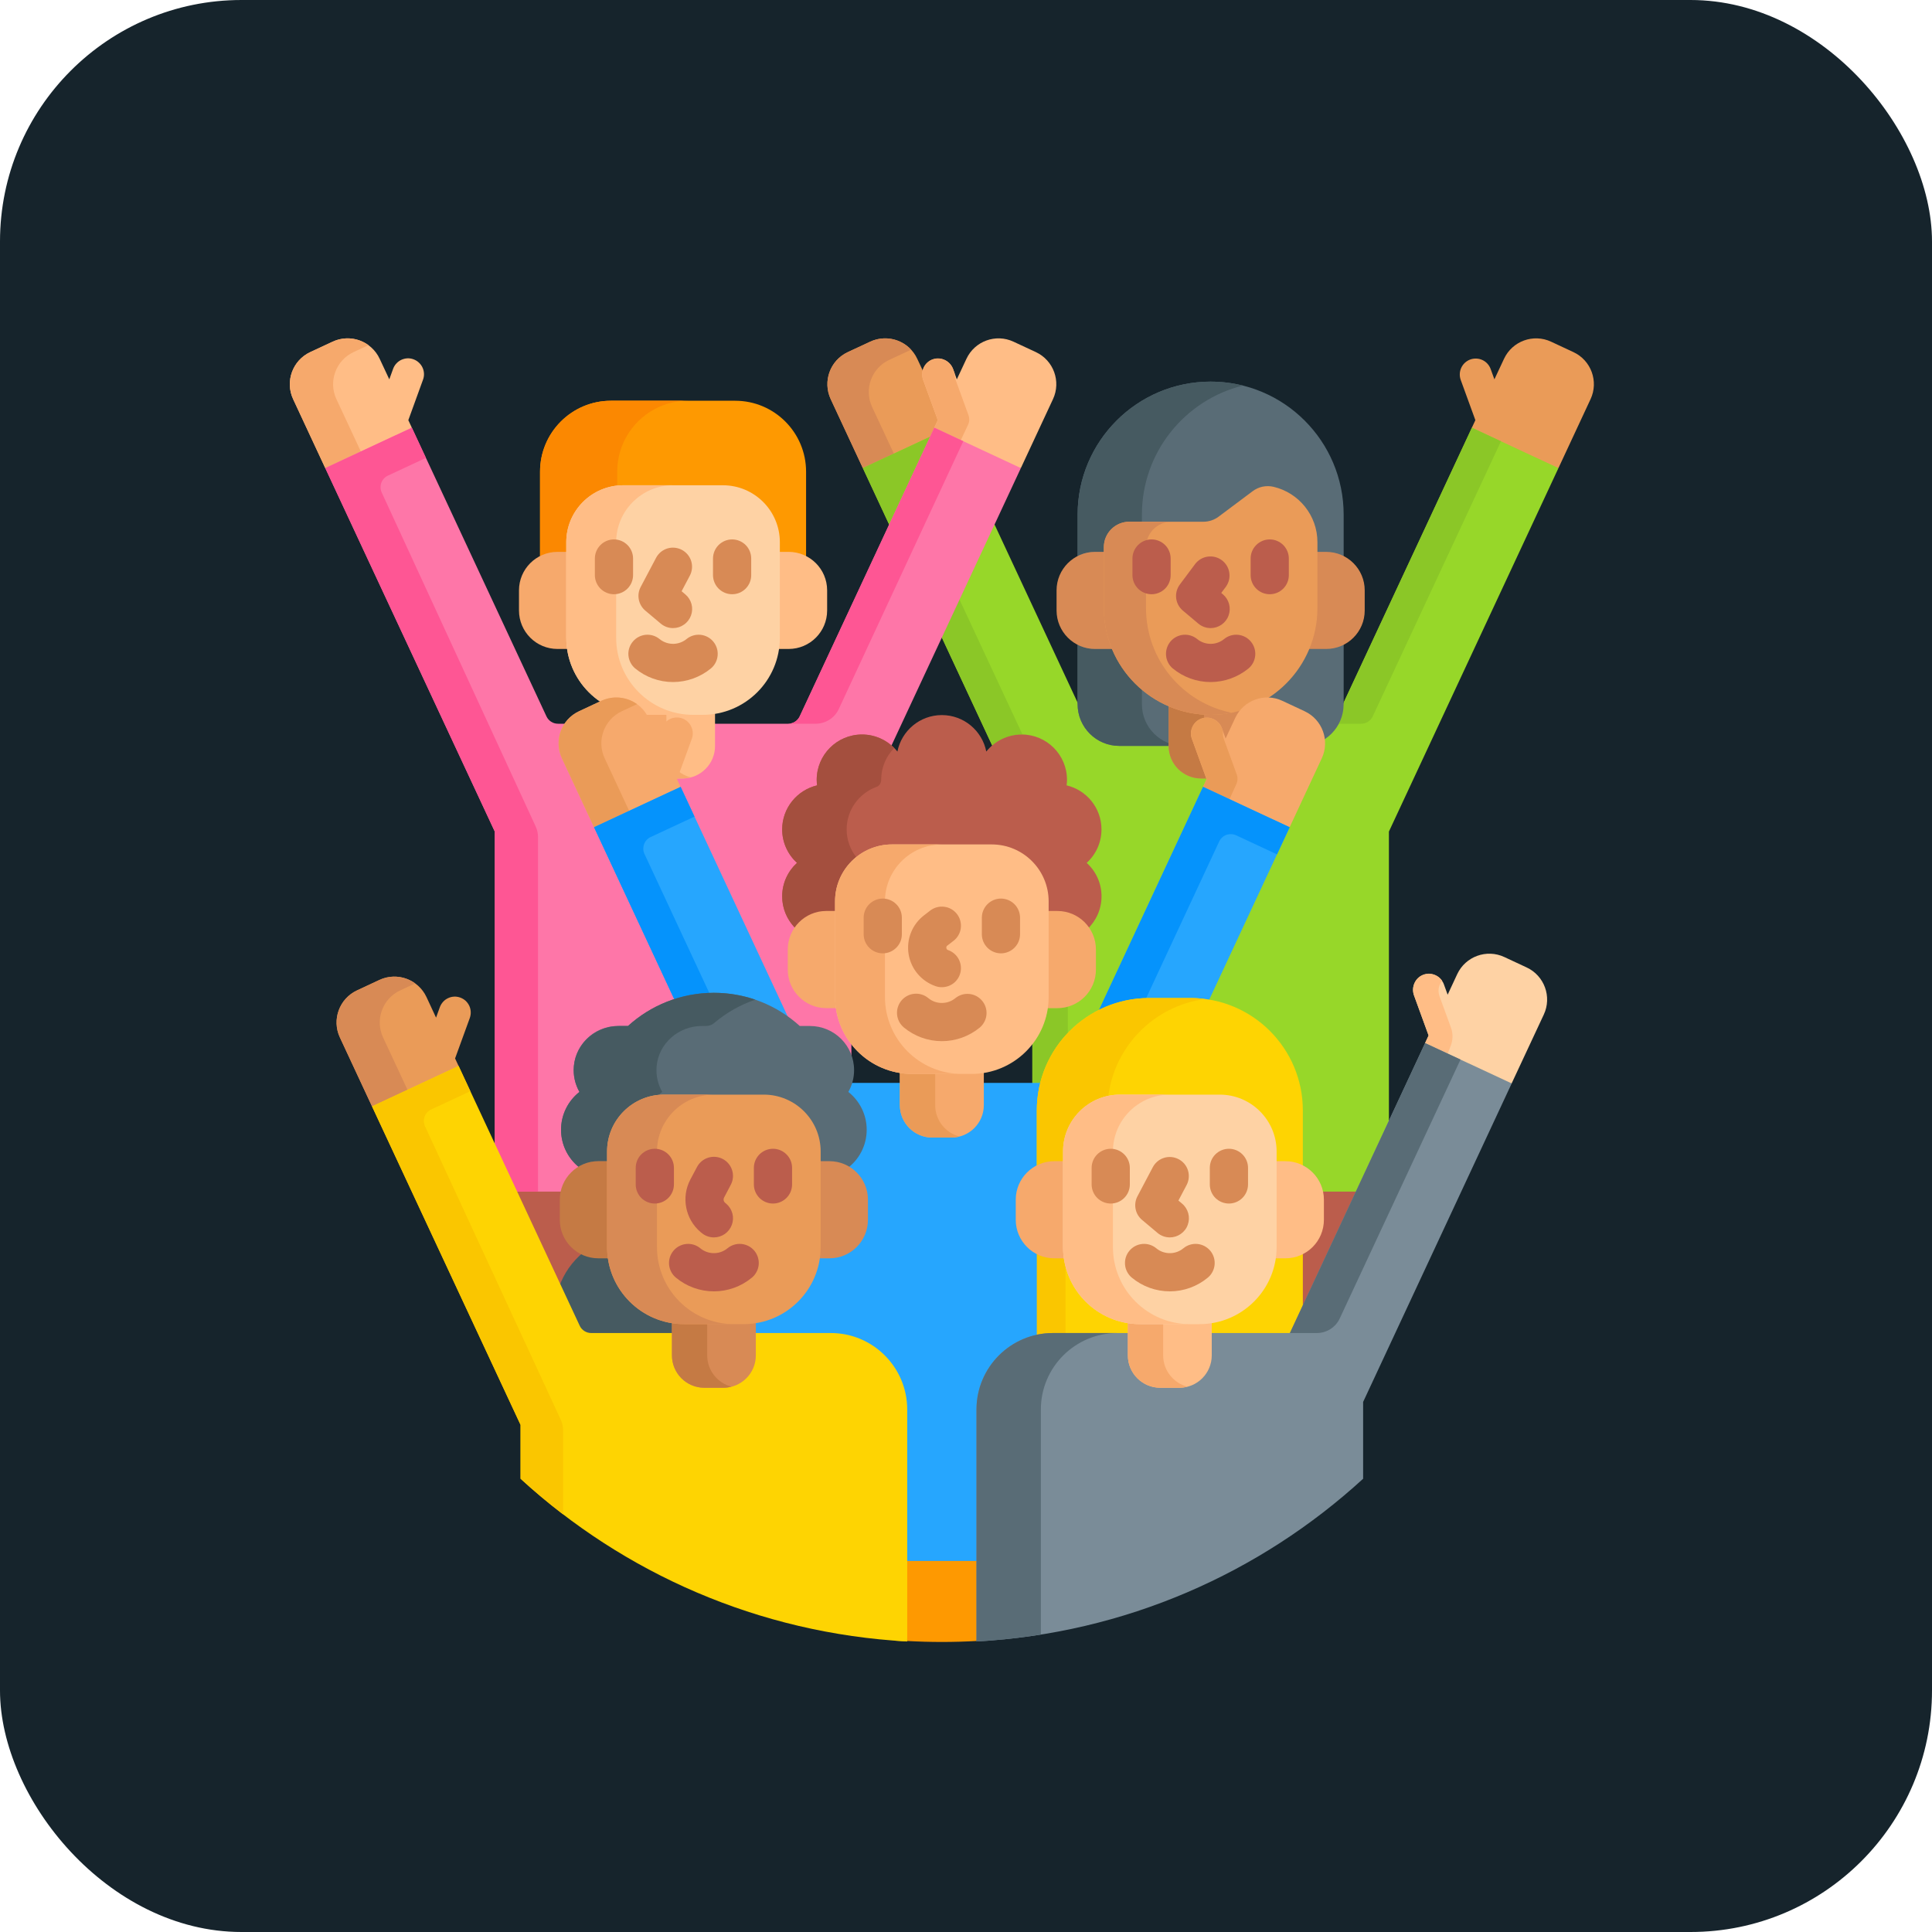
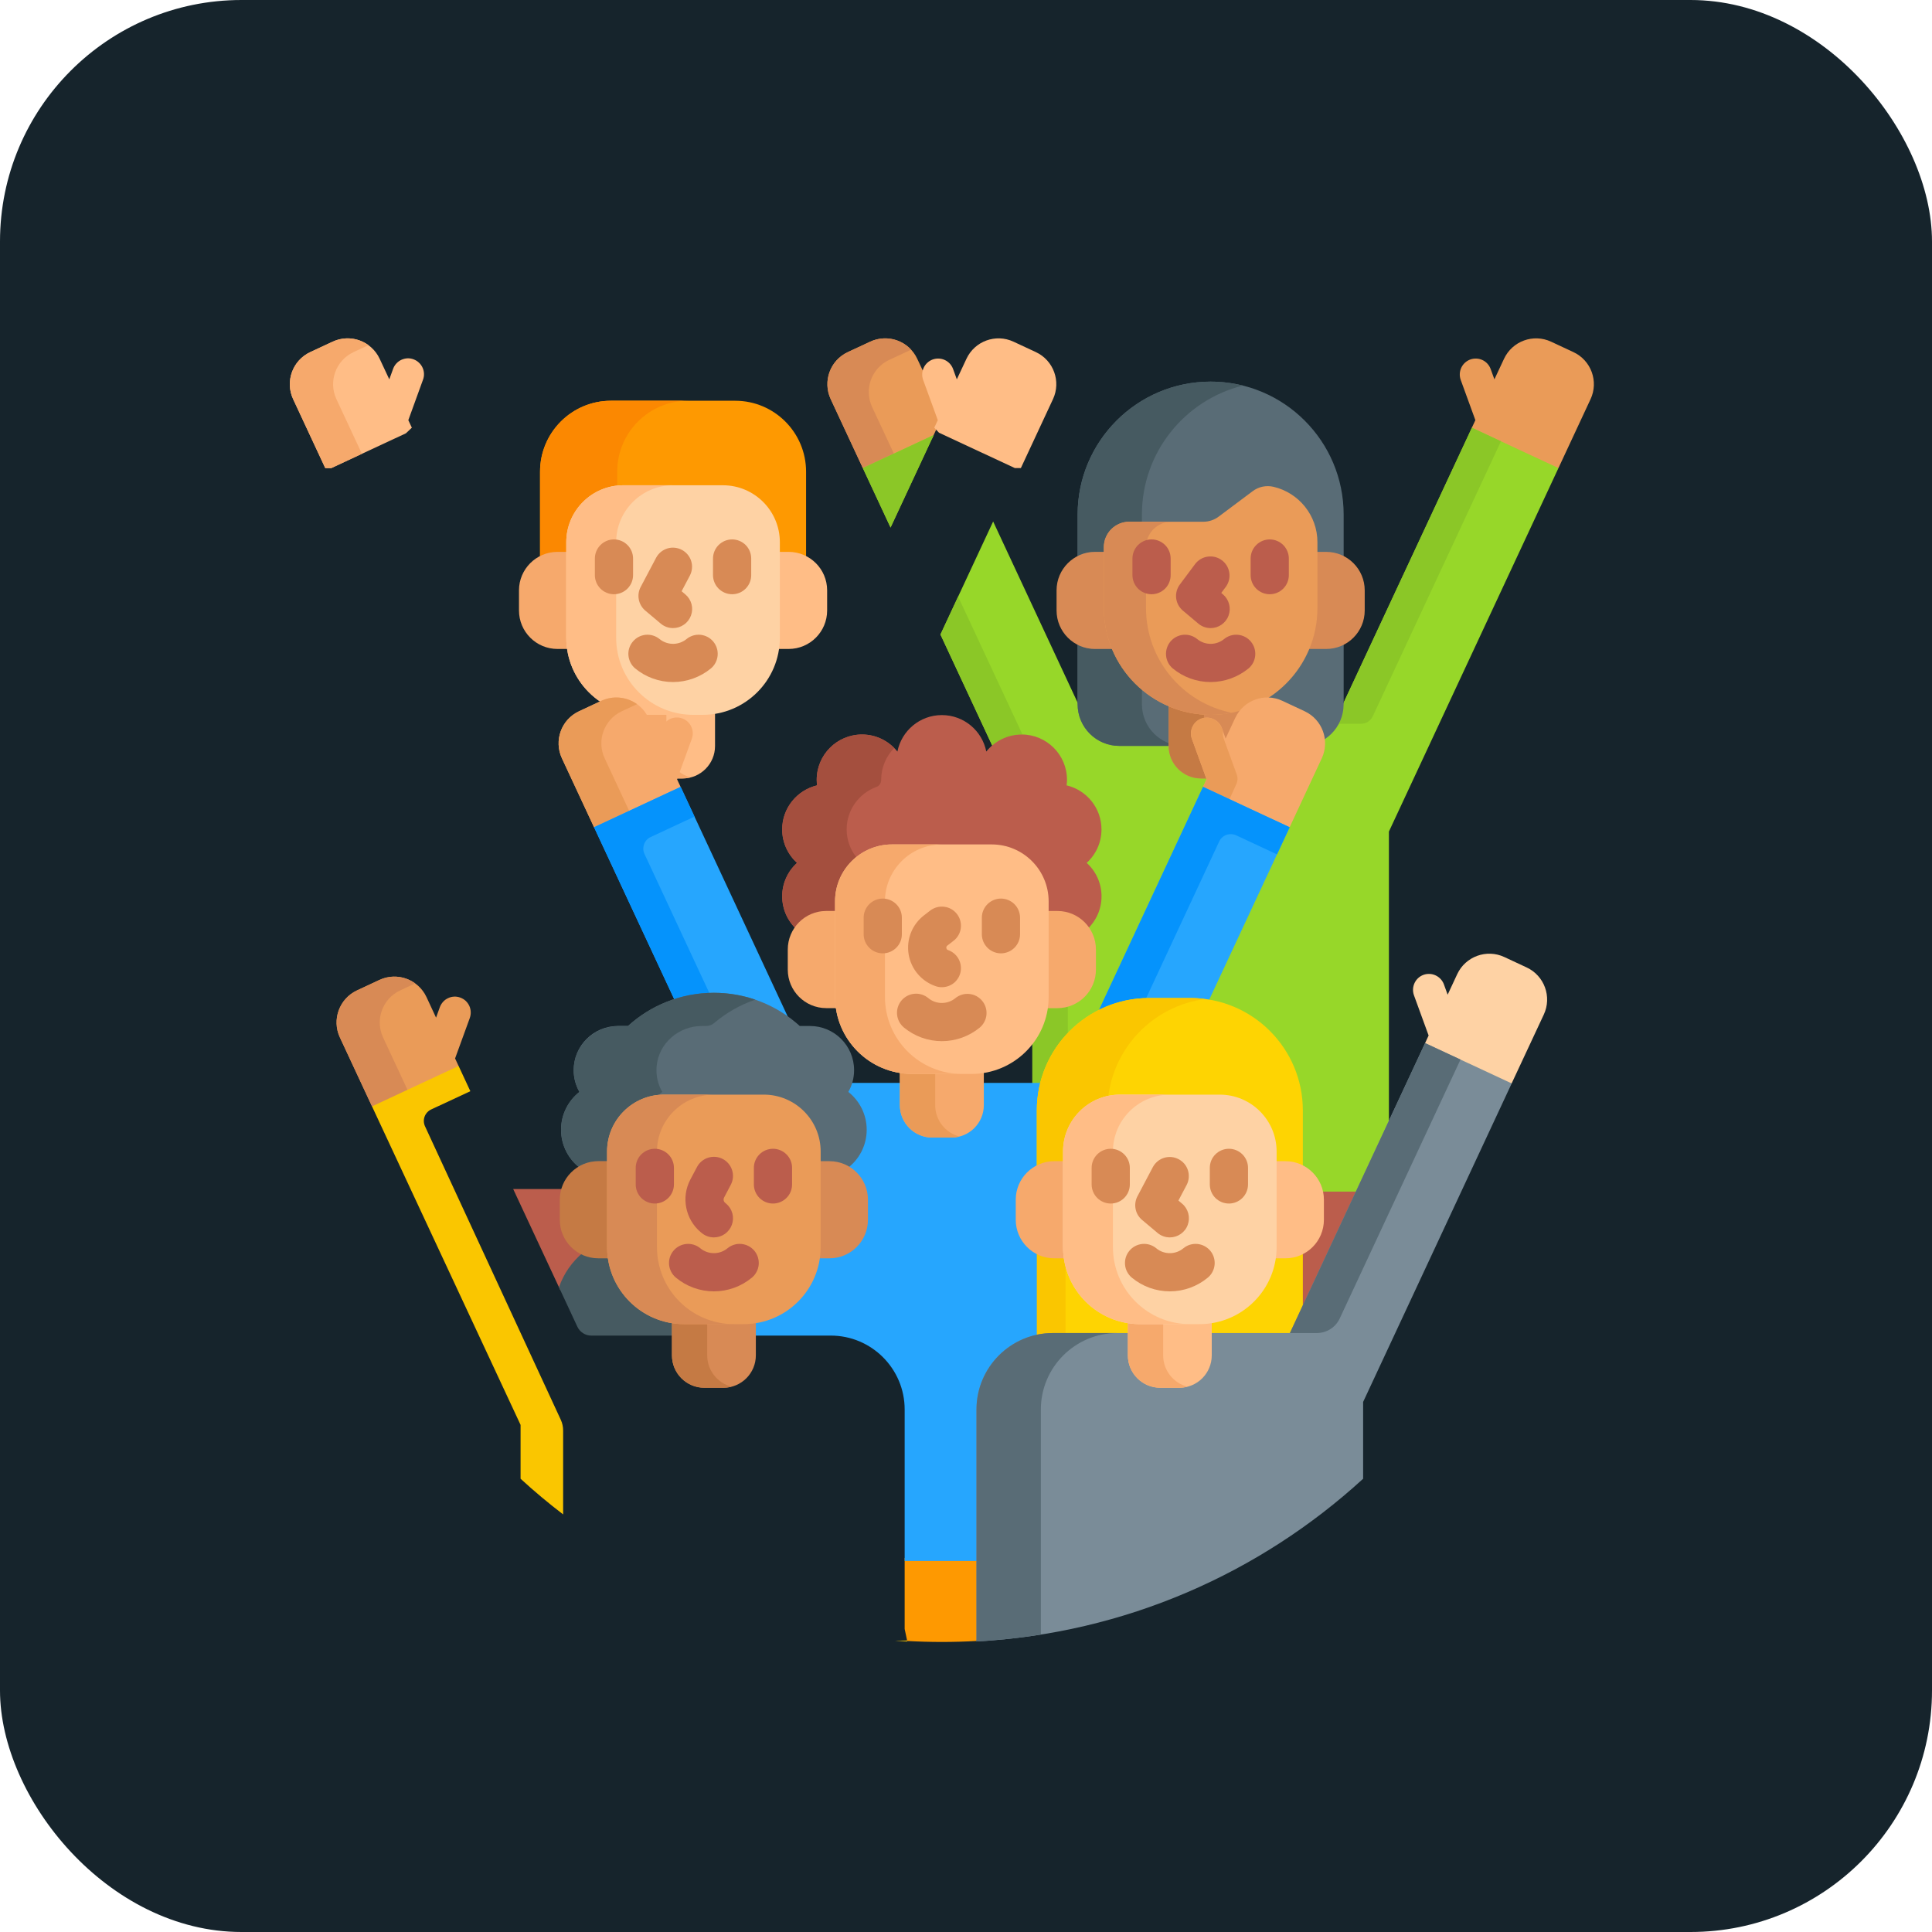
<svg xmlns="http://www.w3.org/2000/svg" width="40" height="40" viewBox="0 0 40 40" fill="none">
  <rect width="40" height="40" rx="5" fill="#16242C" />
  <g clip-path="url(#clip0_1825_403)">
    <path d="M20.27 32.255H18.73V33.726L18.783 33.975C19.02 33.988 19.259 33.995 19.5 33.995C19.741 33.995 19.98 33.988 20.217 33.975L20.27 33.726L20.27 32.255Z" fill="#FE9901" />
    <path d="M27.327 24.618L27.34 24.682C27.351 24.734 27.357 24.787 27.357 24.838V25.254C27.357 25.665 27.023 25.999 26.613 25.999H26.368L26.361 26.044C26.265 26.704 25.738 27.238 25.08 27.343L25.036 27.35V27.652H26.739L28.154 24.618H27.327V24.618Z" fill="#BB5D4C" />
    <path d="M17.864 9.691L17.988 9.692L19.296 9.082L19.473 8.701L19.161 7.843C19.151 7.816 19.146 7.788 19.146 7.76L18.991 7.429C18.82 7.062 18.384 6.903 18.017 7.074L17.553 7.29C17.186 7.461 17.028 7.897 17.199 8.264L17.864 9.691Z" fill="#EA9B58" />
    <path d="M18.056 8.426C17.885 8.059 18.044 7.622 18.41 7.451L18.864 7.24C18.653 7.013 18.313 6.936 18.017 7.074L17.553 7.29C17.186 7.461 17.028 7.897 17.199 8.264L17.864 9.691L17.988 9.691L18.529 9.439L18.056 8.426Z" fill="#D88A55" />
    <path d="M32.576 7.29L32.113 7.074C31.746 6.903 31.31 7.062 31.139 7.429L30.94 7.854L30.861 7.636C30.83 7.555 30.769 7.489 30.69 7.453C30.611 7.417 30.521 7.414 30.44 7.443C30.359 7.473 30.292 7.533 30.255 7.612C30.218 7.69 30.213 7.779 30.241 7.861L30.546 8.699L30.473 8.855L30.514 8.932L32.151 9.696L32.266 9.691L32.931 8.264C33.102 7.897 32.943 7.461 32.576 7.29Z" fill="#EA9B58" />
    <path d="M8.404 8.971L8.527 8.855L8.454 8.699L8.758 7.861C8.773 7.821 8.78 7.778 8.778 7.734C8.776 7.691 8.766 7.649 8.747 7.609C8.729 7.57 8.703 7.535 8.671 7.506C8.639 7.476 8.602 7.454 8.561 7.439C8.521 7.424 8.478 7.417 8.434 7.419C8.391 7.421 8.349 7.432 8.309 7.45C8.27 7.468 8.235 7.494 8.206 7.526C8.176 7.558 8.154 7.595 8.139 7.636L8.06 7.854L7.861 7.429C7.69 7.062 7.254 6.903 6.887 7.074L6.423 7.29C6.057 7.461 5.898 7.898 6.069 8.264L6.734 9.691L6.858 9.692L8.404 8.971Z" fill="#FFBD86" />
    <path d="M6.965 8.264C6.794 7.897 6.953 7.461 7.32 7.29L7.629 7.146C7.42 6.994 7.138 6.957 6.887 7.074L6.423 7.29C6.057 7.461 5.898 7.897 6.069 8.264L6.734 9.691L6.858 9.692L7.493 9.395L6.965 8.264Z" fill="#F6A96C" />
    <path d="M31.608 20.03L31.145 19.814C30.778 19.643 30.341 19.802 30.17 20.169L29.972 20.594L29.893 20.376C29.862 20.295 29.8 20.23 29.722 20.194C29.643 20.157 29.553 20.154 29.472 20.183C29.39 20.213 29.324 20.273 29.287 20.352C29.25 20.43 29.245 20.52 29.273 20.602L29.578 21.439L29.505 21.596L29.544 21.672L31.177 22.433L31.297 22.431L31.963 21.005C32.134 20.638 31.975 20.201 31.608 20.03Z" fill="#FED2A4" />
-     <path d="M29.578 21.439L29.505 21.595L29.973 21.814L30.038 21.646C30.083 21.527 30.084 21.396 30.041 21.277L29.803 20.624C29.784 20.571 29.779 20.513 29.788 20.457C29.797 20.402 29.821 20.349 29.857 20.305C29.813 20.24 29.748 20.193 29.673 20.172C29.598 20.15 29.517 20.156 29.446 20.189C29.288 20.261 29.218 20.45 29.278 20.614L29.578 21.439Z" fill="#FFBD86" />
    <path d="M9.456 22.146L9.495 22.07L9.422 21.914L9.727 21.076C9.741 21.035 9.748 20.992 9.746 20.949C9.744 20.906 9.734 20.863 9.716 20.824C9.697 20.785 9.672 20.75 9.64 20.72C9.608 20.691 9.57 20.669 9.53 20.654C9.489 20.639 9.446 20.632 9.403 20.634C9.359 20.636 9.317 20.646 9.278 20.665C9.238 20.683 9.203 20.709 9.174 20.741C9.145 20.773 9.122 20.81 9.107 20.851L9.028 21.069L8.83 20.643C8.658 20.276 8.222 20.118 7.855 20.289L7.392 20.505C7.025 20.676 6.866 21.112 7.037 21.479L7.702 22.906L7.822 22.908L9.456 22.146Z" fill="#EA9B58" />
    <path d="M7.931 21.479C7.76 21.112 7.919 20.676 8.286 20.505L8.596 20.36C8.387 20.209 8.105 20.172 7.855 20.289L7.392 20.505C7.025 20.676 6.866 21.112 7.037 21.479L7.702 22.906L7.822 22.908L8.459 22.611L7.931 21.479Z" fill="#D88A55" />
    <path d="M11.66 24.682L11.674 24.618H10.625L11.603 26.715L11.648 26.602C11.739 26.373 11.883 26.17 12.068 26.007L12.127 25.955L12.057 25.92C11.802 25.793 11.643 25.538 11.643 25.254V24.838C11.643 24.787 11.649 24.734 11.66 24.682Z" fill="#BB5D4C" />
    <path d="M19.331 9.007L17.864 9.691L18.438 10.922L19.331 9.007ZM30.474 8.855L27.761 14.672C27.715 15.075 27.373 15.39 26.957 15.39H23.173C22.758 15.39 22.415 15.075 22.369 14.672L20.562 10.797L19.471 13.137L20.566 15.485C20.727 15.341 20.933 15.26 21.153 15.26C21.641 15.26 22.038 15.657 22.038 16.145C22.038 16.178 22.036 16.213 22.031 16.254L22.025 16.301L22.071 16.312C22.265 16.357 22.439 16.466 22.562 16.623C22.686 16.779 22.753 16.973 22.753 17.172C22.753 17.42 22.647 17.658 22.463 17.826L22.421 17.865L22.463 17.904C22.647 18.072 22.753 18.31 22.753 18.557C22.753 18.784 22.666 19 22.508 19.166L22.478 19.197L22.503 19.233C22.59 19.357 22.637 19.506 22.637 19.659V20.075C22.637 20.485 22.303 20.819 21.893 20.819H21.648L21.642 20.864C21.607 21.104 21.515 21.332 21.374 21.529V22.473H21.578L21.588 22.433C21.843 21.422 22.75 20.716 23.793 20.716H24.646C25.901 20.716 26.921 21.736 26.921 22.991V24.161L26.95 24.175C27.047 24.225 27.132 24.294 27.199 24.38C27.266 24.466 27.314 24.565 27.338 24.671H28.129L28.756 23.326V17.217L32.266 9.691L30.474 8.855Z" fill="#97D729" />
    <path d="M30.474 8.855L27.819 14.547V14.581C27.819 14.722 27.785 14.86 27.719 14.984H28.182C28.232 14.984 28.281 14.97 28.323 14.943C28.366 14.916 28.399 14.877 28.421 14.832L31.076 9.136L30.474 8.855ZM19.331 9.007L17.864 9.691L18.438 10.922L19.331 9.007ZM21.153 15.207C21.159 15.207 21.164 15.208 21.17 15.208L19.837 12.352L19.471 13.137L20.542 15.434C20.712 15.287 20.929 15.207 21.153 15.207ZM21.537 22.42C21.635 22.032 21.832 21.676 22.108 21.387V20.842C22.038 20.861 21.966 20.872 21.893 20.872H21.694C21.654 21.145 21.544 21.403 21.374 21.62V22.42H21.537V22.42Z" fill="#8BC727" />
    <path d="M21.447 7.29L20.983 7.074C20.616 6.903 20.18 7.062 20.009 7.429L19.81 7.854L19.731 7.636C19.7 7.555 19.639 7.489 19.56 7.453C19.481 7.417 19.392 7.414 19.31 7.443C19.229 7.473 19.162 7.533 19.125 7.612C19.088 7.69 19.083 7.779 19.111 7.861L19.416 8.699L19.343 8.855L19.441 8.959L21.012 9.691L21.136 9.691L21.801 8.264C21.972 7.897 21.813 7.461 21.447 7.29Z" fill="#FFBD86" />
-     <path d="M20.041 8.798C20.056 8.767 20.065 8.733 20.067 8.698C20.068 8.663 20.063 8.628 20.051 8.595L19.784 7.861C19.768 7.819 19.762 7.773 19.765 7.728L19.736 7.649C19.674 7.479 19.49 7.379 19.318 7.436C19.276 7.449 19.238 7.471 19.204 7.501C19.171 7.53 19.144 7.565 19.125 7.605C19.106 7.644 19.095 7.688 19.092 7.732C19.09 7.776 19.097 7.82 19.112 7.861L19.416 8.699L19.344 8.855L19.441 8.959L19.87 9.159L20.041 8.798Z" fill="#F6A96C" />
    <path d="M25.065 7.901C23.544 7.901 22.311 9.135 22.311 10.655V14.581C22.311 15.057 22.697 15.443 23.173 15.443H26.958C27.433 15.443 27.819 15.057 27.819 14.581V10.656C27.819 9.135 26.586 7.901 25.065 7.901Z" fill="#596C76" />
    <path d="M22.672 11.426H22.907V11.329C22.907 11.068 23.12 10.855 23.382 10.855H23.642V10.655C23.642 9.364 24.532 8.281 25.731 7.983C25.513 7.929 25.29 7.901 25.065 7.901C23.544 7.901 22.311 9.135 22.311 10.655V11.513C22.423 11.456 22.547 11.426 22.672 11.426ZM23.642 14.581V14.21C23.393 13.99 23.197 13.717 23.07 13.41C23.073 13.419 23.077 13.428 23.081 13.436H22.672C22.542 13.436 22.42 13.404 22.311 13.349V14.581C22.311 15.057 22.697 15.443 23.173 15.443H24.504C24.028 15.443 23.642 15.057 23.642 14.581Z" fill="#465A61" />
    <path d="M25.065 14.747C24.766 14.747 24.47 14.685 24.196 14.564V15.446C24.196 15.816 24.497 16.117 24.867 16.117H25.263C25.633 16.117 25.933 15.816 25.933 15.446V14.564C25.66 14.685 25.364 14.747 25.065 14.747Z" fill="#D88A55" />
    <path d="M24.927 15.446V14.795C24.675 14.78 24.428 14.722 24.196 14.623V15.446C24.196 15.816 24.497 16.117 24.867 16.117H25.263C25.321 16.117 25.377 16.108 25.43 16.095C25.141 16.02 24.927 15.758 24.927 15.446Z" fill="#C57A44" />
    <path d="M22.907 12.589V11.426H22.672C22.232 11.426 21.875 11.783 21.875 12.223V12.639C21.875 13.079 22.232 13.436 22.672 13.436H23.08C22.966 13.168 22.907 12.88 22.907 12.589ZM27.458 11.426H27.223V12.589C27.224 12.88 27.165 13.168 27.05 13.436H27.458C27.898 13.436 28.255 13.079 28.255 12.639V12.223C28.255 11.783 27.898 11.426 27.458 11.426Z" fill="#D88A55" />
    <path d="M25.933 10.171C25.994 10.124 26.065 10.092 26.14 10.076C26.215 10.061 26.293 10.061 26.368 10.079C26.888 10.201 27.276 10.668 27.276 11.226V12.589C27.276 13.81 26.286 14.8 25.065 14.8C23.844 14.8 22.854 13.81 22.854 12.589V11.329C22.854 11.038 23.09 10.802 23.381 10.802H24.914C25.028 10.802 25.139 10.765 25.23 10.697L25.933 10.171Z" fill="#EA9B58" />
    <path d="M23.727 12.589V11.329C23.727 11.038 23.963 10.802 24.254 10.802H23.381C23.09 10.802 22.854 11.038 22.854 11.329V12.589C22.854 13.81 23.844 14.8 25.065 14.8C25.211 14.8 25.358 14.785 25.501 14.757C24.489 14.554 23.727 13.661 23.727 12.589Z" fill="#D88A55" />
    <path d="M25.065 14.121C24.778 14.121 24.5 14.021 24.279 13.838C24.2 13.771 24.151 13.675 24.142 13.571C24.133 13.468 24.165 13.365 24.231 13.285C24.297 13.204 24.392 13.154 24.496 13.143C24.599 13.133 24.703 13.163 24.784 13.229C24.866 13.297 24.971 13.333 25.078 13.33C25.177 13.327 25.271 13.291 25.346 13.229C25.427 13.163 25.531 13.133 25.634 13.143C25.738 13.154 25.833 13.204 25.899 13.285C25.965 13.365 25.997 13.468 25.988 13.571C25.979 13.675 25.93 13.771 25.851 13.838C25.629 14.02 25.352 14.12 25.065 14.121ZM23.842 12.303C23.737 12.303 23.636 12.261 23.562 12.187C23.488 12.113 23.446 12.012 23.446 11.907V11.564C23.446 11.459 23.488 11.358 23.562 11.284C23.636 11.21 23.737 11.168 23.842 11.168C23.947 11.168 24.047 11.21 24.122 11.284C24.196 11.358 24.237 11.459 24.237 11.564V11.907C24.237 12.012 24.196 12.113 24.122 12.187C24.047 12.261 23.947 12.303 23.842 12.303ZM26.288 12.303C26.183 12.303 26.083 12.261 26.009 12.187C25.934 12.113 25.893 12.012 25.893 11.907V11.564C25.893 11.459 25.934 11.358 26.009 11.284C26.083 11.21 26.183 11.168 26.288 11.168C26.393 11.168 26.494 11.21 26.568 11.284C26.642 11.358 26.684 11.459 26.684 11.564V11.907C26.684 12.012 26.642 12.113 26.568 12.187C26.494 12.261 26.393 12.303 26.288 12.303ZM25.065 13.004C24.972 13.004 24.881 12.971 24.81 12.911L24.489 12.641C24.412 12.576 24.363 12.484 24.351 12.383C24.34 12.283 24.367 12.182 24.428 12.101L24.748 11.672C24.812 11.591 24.905 11.537 25.008 11.524C25.11 11.51 25.215 11.537 25.297 11.599C25.38 11.661 25.436 11.753 25.451 11.855C25.467 11.958 25.442 12.062 25.382 12.146L25.285 12.276L25.32 12.306C25.382 12.358 25.426 12.428 25.447 12.507C25.468 12.585 25.464 12.668 25.436 12.744C25.409 12.82 25.358 12.886 25.292 12.932C25.225 12.979 25.146 13.004 25.065 13.004Z" fill="#BB5D4C" />
    <path d="M11.542 11.479H11.777V11.226C11.777 10.605 12.282 10.1 12.903 10.1H14.968C15.588 10.1 16.093 10.605 16.093 11.226V11.479H16.328C16.459 11.479 16.582 11.513 16.689 11.573V9.766C16.689 8.955 16.032 8.297 15.221 8.297H12.649C11.838 8.297 11.181 8.955 11.181 9.766V11.573C11.291 11.511 11.416 11.479 11.542 11.479Z" fill="#FE9901" />
    <path d="M12.779 9.766C12.779 8.955 13.436 8.297 14.247 8.297H12.649C11.838 8.297 11.181 8.955 11.181 9.766V11.573C11.291 11.511 11.415 11.479 11.542 11.479H11.777V11.226C11.777 10.647 12.216 10.169 12.779 10.107V9.766H12.779Z" fill="#FB8801" />
-     <path d="M10.244 23.801L10.65 24.671H11.662L11.673 24.633C11.724 24.452 11.843 24.298 12.004 24.201L12.067 24.163L12.01 24.116C11.903 24.027 11.817 23.916 11.758 23.791C11.7 23.665 11.669 23.528 11.669 23.39C11.669 23.099 11.8 22.829 12.029 22.649L12.065 22.62L12.043 22.581C11.969 22.452 11.93 22.305 11.93 22.157C11.93 21.681 12.317 21.295 12.792 21.295H13.023L13.038 21.281C13.516 20.847 14.134 20.608 14.78 20.608C15.427 20.608 16.045 20.847 16.523 21.281L16.538 21.295H16.769C17.217 21.295 17.585 21.638 17.627 22.076V21.529C17.485 21.332 17.394 21.104 17.358 20.864L17.352 20.819H17.107C16.697 20.819 16.363 20.485 16.363 20.075V19.659C16.363 19.506 16.409 19.358 16.497 19.233L16.522 19.197L16.492 19.166C16.334 19 16.247 18.784 16.247 18.557C16.247 18.31 16.353 18.072 16.537 17.904L16.58 17.865L16.537 17.826C16.353 17.658 16.247 17.42 16.247 17.172C16.247 16.973 16.314 16.779 16.438 16.623C16.562 16.466 16.735 16.357 16.929 16.312L16.975 16.301L16.97 16.254C16.965 16.218 16.962 16.181 16.962 16.145C16.962 15.657 17.359 15.26 17.847 15.26C18.067 15.26 18.273 15.341 18.434 15.485L21.136 9.691L19.344 8.855L16.557 14.832C16.535 14.877 16.502 14.916 16.459 14.943C16.417 14.97 16.368 14.984 16.318 14.984H11.553C11.502 14.984 11.453 14.97 11.411 14.943C11.369 14.916 11.335 14.877 11.314 14.832L8.527 8.855L6.734 9.691L10.244 17.217V23.801Z" fill="#FE76A8" />
-     <path d="M19.344 8.855L16.557 14.832C16.536 14.876 16.504 14.913 16.464 14.939C16.424 14.966 16.377 14.981 16.329 14.983L16.329 14.984H16.888C16.989 14.984 17.087 14.955 17.172 14.901C17.256 14.848 17.324 14.771 17.366 14.68L19.944 9.135L19.344 8.855ZM10.244 23.801L10.65 24.671H11.139V17.333C11.139 17.256 11.123 17.181 11.091 17.112L7.903 10.197C7.874 10.133 7.871 10.061 7.895 9.995C7.919 9.93 7.968 9.877 8.031 9.847L8.818 9.48L8.527 8.855L6.734 9.691L10.244 17.217V23.801Z" fill="#FE5694" />
    <path d="M14.55 14.747H13.32C13.233 14.747 13.149 14.74 13.066 14.726V15.446C13.066 15.816 13.367 16.117 13.737 16.117H14.133C14.503 16.117 14.804 15.816 14.804 15.446V14.726C14.72 14.74 14.635 14.747 14.55 14.747Z" fill="#FFBD86" />
    <path d="M13.797 15.446V14.747H13.32C13.233 14.747 13.149 14.74 13.066 14.726V15.446C13.066 15.816 13.367 16.117 13.737 16.117H14.133C14.191 16.117 14.247 16.108 14.3 16.095C14.011 16.02 13.797 15.758 13.797 15.446ZM27.012 14.726L26.548 14.509C26.181 14.338 25.745 14.497 25.574 14.864L25.375 15.29L25.296 15.071C25.265 14.99 25.204 14.925 25.125 14.889C25.046 14.853 24.956 14.849 24.875 14.879C24.794 14.908 24.727 14.969 24.69 15.047C24.653 15.125 24.648 15.215 24.677 15.297L24.981 16.134L24.908 16.291L25.024 16.403L26.591 17.134L26.701 17.127L27.366 15.7C27.537 15.333 27.378 14.897 27.012 14.726Z" fill="#F6A96C" />
    <path d="M25.598 16.232C25.626 16.169 25.629 16.098 25.605 16.033L25.337 15.297C25.319 15.246 25.313 15.192 25.321 15.139L25.301 15.084C25.239 14.915 25.055 14.814 24.883 14.871C24.841 14.885 24.802 14.907 24.769 14.936C24.736 14.965 24.709 15 24.69 15.04C24.671 15.08 24.659 15.123 24.657 15.167C24.655 15.211 24.662 15.255 24.677 15.297L24.982 16.134L24.909 16.291L25.024 16.403L25.434 16.594L25.598 16.232Z" fill="#EA9B58" />
    <path d="M11.777 13.204V11.426H11.542C11.102 11.426 10.745 11.783 10.745 12.223V12.639C10.745 13.079 11.102 13.436 11.542 13.436H11.794C11.783 13.359 11.777 13.282 11.777 13.204Z" fill="#F6A96C" />
    <path d="M16.328 11.426H16.093V13.204C16.093 13.283 16.087 13.361 16.076 13.436H16.328C16.768 13.436 17.125 13.079 17.125 12.639V12.223C17.125 11.783 16.768 11.426 16.328 11.426Z" fill="#FFBD86" />
    <path d="M14.55 14.8H13.32C12.438 14.8 11.724 14.085 11.724 13.204V11.226C11.724 10.575 12.252 10.047 12.903 10.047H14.967C15.618 10.047 16.146 10.575 16.146 11.226V13.204C16.146 14.085 15.432 14.8 14.55 14.8Z" fill="#FED2A4" />
    <path d="M12.757 13.204V11.226C12.757 10.575 13.285 10.047 13.936 10.047H12.903C12.252 10.047 11.724 10.575 11.724 11.226V13.204C11.724 14.085 12.438 14.8 13.32 14.8H14.353C13.472 14.8 12.757 14.085 12.757 13.204Z" fill="#FFBD86" />
    <path d="M13.988 16.397L14.091 16.291L14.018 16.134L14.323 15.297C14.338 15.256 14.345 15.213 14.343 15.17C14.341 15.127 14.331 15.084 14.312 15.045C14.294 15.005 14.268 14.97 14.236 14.941C14.204 14.912 14.167 14.889 14.126 14.874C14.086 14.86 14.043 14.853 13.999 14.855C13.956 14.857 13.914 14.867 13.874 14.885C13.835 14.904 13.8 14.93 13.771 14.961C13.741 14.993 13.719 15.031 13.704 15.071L13.624 15.29L13.426 14.864C13.255 14.497 12.819 14.338 12.452 14.509L11.988 14.726C11.621 14.897 11.463 15.333 11.634 15.7L12.299 17.127L12.423 17.127L13.988 16.397Z" fill="#F6A96C" />
    <path d="M12.519 15.7C12.348 15.333 12.507 14.897 12.873 14.726L13.189 14.579C12.981 14.43 12.701 14.394 12.452 14.509L11.988 14.726C11.621 14.897 11.463 15.333 11.634 15.7L12.299 17.127L12.423 17.127L13.048 16.835L12.519 15.7Z" fill="#EA9B58" />
    <path d="M13.935 14.121C13.648 14.121 13.37 14.021 13.149 13.838C13.07 13.771 13.021 13.675 13.011 13.571C13.002 13.468 13.034 13.365 13.101 13.285C13.167 13.204 13.262 13.154 13.366 13.143C13.469 13.133 13.572 13.163 13.653 13.229C13.736 13.297 13.841 13.333 13.948 13.33C14.046 13.327 14.141 13.291 14.216 13.229C14.297 13.163 14.4 13.133 14.504 13.143C14.607 13.154 14.703 13.204 14.769 13.285C14.835 13.365 14.867 13.468 14.858 13.571C14.849 13.675 14.8 13.771 14.72 13.838C14.499 14.02 14.222 14.12 13.935 14.121ZM12.711 12.303C12.607 12.303 12.506 12.261 12.432 12.187C12.358 12.113 12.316 12.012 12.316 11.907V11.564C12.316 11.459 12.358 11.358 12.432 11.284C12.506 11.21 12.607 11.168 12.711 11.168C12.816 11.168 12.917 11.21 12.991 11.284C13.065 11.358 13.107 11.459 13.107 11.564V11.907C13.107 12.012 13.065 12.113 12.991 12.187C12.917 12.261 12.816 12.303 12.711 12.303ZM15.158 12.303C15.053 12.303 14.953 12.261 14.878 12.187C14.804 12.113 14.762 12.012 14.762 11.907V11.564C14.762 11.459 14.804 11.358 14.878 11.284C14.953 11.21 15.053 11.168 15.158 11.168C15.263 11.168 15.364 11.21 15.438 11.284C15.512 11.358 15.553 11.459 15.553 11.564V11.907C15.553 12.126 15.377 12.303 15.158 12.303ZM13.934 13.004C13.841 13.004 13.751 12.971 13.68 12.911L13.359 12.641C13.29 12.582 13.243 12.502 13.226 12.414C13.208 12.325 13.222 12.233 13.264 12.154L13.585 11.546C13.634 11.454 13.718 11.386 13.818 11.355C13.918 11.325 14.025 11.336 14.117 11.384C14.209 11.433 14.279 11.516 14.31 11.615C14.341 11.714 14.332 11.822 14.284 11.915L14.112 12.241L14.189 12.306C14.251 12.358 14.296 12.428 14.317 12.507C14.338 12.585 14.334 12.668 14.306 12.744C14.278 12.82 14.228 12.886 14.161 12.932C14.095 12.979 14.016 13.004 13.934 13.004Z" fill="#D88A55" />
    <path d="M22.805 17.172C22.805 16.729 22.497 16.358 22.083 16.26C22.088 16.223 22.091 16.184 22.091 16.145C22.091 15.627 21.671 15.207 21.153 15.207C20.856 15.207 20.592 15.345 20.42 15.56C20.335 15.13 19.956 14.805 19.5 14.805C19.044 14.805 18.665 15.13 18.58 15.56C18.408 15.345 18.144 15.207 17.847 15.207C17.329 15.207 16.909 15.627 16.909 16.145C16.909 16.184 16.912 16.222 16.917 16.26C16.503 16.358 16.194 16.729 16.194 17.172C16.194 17.447 16.313 17.693 16.501 17.865C16.313 18.036 16.194 18.283 16.194 18.557C16.194 18.827 16.309 19.07 16.491 19.241C16.625 19.044 16.851 18.914 17.107 18.914H17.342V18.662C17.342 18.041 17.847 17.536 18.468 17.536H20.532C21.153 17.536 21.658 18.041 21.658 18.662V18.914H21.893C22.148 18.914 22.374 19.044 22.509 19.241C22.691 19.07 22.806 18.827 22.806 18.557C22.806 18.283 22.687 18.036 22.499 17.865C22.687 17.693 22.805 17.447 22.805 17.172Z" fill="#BB5D4C" />
    <path d="M16.453 19.203C16.597 18.997 16.836 18.861 17.107 18.861H17.289V18.662C17.289 18.291 17.46 17.961 17.727 17.745C17.604 17.587 17.529 17.389 17.529 17.172C17.529 16.767 17.787 16.422 18.148 16.291C18.208 16.27 18.244 16.21 18.244 16.146V16.145C18.244 15.888 18.347 15.656 18.514 15.487C18.344 15.314 18.108 15.207 17.847 15.207C17.329 15.207 16.909 15.627 16.909 16.145C16.909 16.184 16.912 16.223 16.917 16.26C16.503 16.358 16.194 16.729 16.194 17.172C16.194 17.447 16.313 17.693 16.501 17.865C16.313 18.037 16.194 18.283 16.194 18.557C16.194 18.808 16.293 19.035 16.453 19.203Z" fill="#A44F3E" />
    <path d="M23.793 20.716H24.646C24.771 20.716 24.893 20.727 25.013 20.746L26.701 17.127L24.908 16.291L22.719 20.986C23.049 20.808 23.418 20.716 23.793 20.716Z" fill="#26A6FE" />
    <path d="M25.593 17.294L26.439 17.689L26.701 17.127L24.908 16.291L22.719 20.986C23.023 20.823 23.36 20.731 23.705 20.719L25.242 17.422C25.272 17.358 25.326 17.309 25.391 17.285C25.457 17.262 25.53 17.265 25.593 17.294Z" fill="#0593FC" />
    <path d="M14.78 20.608C15.349 20.607 15.901 20.794 16.353 21.14L14.092 16.291L12.299 17.127L13.981 20.734C14.239 20.65 14.509 20.608 14.78 20.608Z" fill="#26A6FE" />
    <path d="M13.471 17.33L14.379 16.907L14.092 16.291L12.299 17.127L13.981 20.734C14.217 20.658 14.462 20.616 14.709 20.609L13.343 17.68C13.314 17.617 13.311 17.545 13.335 17.479C13.358 17.413 13.407 17.36 13.471 17.33Z" fill="#0593FC" />
    <path d="M23.36 27.343C22.701 27.238 22.174 26.704 22.078 26.044L22.071 25.999H21.827C21.416 25.999 21.082 25.665 21.082 25.254V24.838C21.082 24.558 21.238 24.303 21.49 24.175L21.518 24.161V22.991C21.518 22.794 21.544 22.602 21.591 22.42H17.589C17.571 22.476 17.547 22.53 17.518 22.581L17.496 22.621L17.531 22.649C17.76 22.829 17.892 23.099 17.892 23.39C17.892 23.528 17.861 23.665 17.802 23.791C17.743 23.916 17.657 24.027 17.551 24.116L17.494 24.163L17.557 24.202C17.783 24.338 17.918 24.576 17.918 24.838V25.255C17.918 25.665 17.584 25.999 17.173 25.999H16.929L16.922 26.044C16.826 26.704 16.299 27.238 15.641 27.343L15.596 27.35V27.652H17.201C18.044 27.652 18.73 28.338 18.73 29.181V32.318H20.27V29.181C20.27 28.338 20.956 27.652 21.799 27.652H23.404V27.35L23.36 27.343Z" fill="#26A6FE" />
    <path d="M21.827 29.038C21.827 29.038 26.867 28.978 26.974 29.038V22.991C26.974 21.705 25.932 20.663 24.646 20.663H23.793C22.508 20.663 21.466 21.705 21.466 22.991V24.188C21.466 25.346 21.696 29.038 21.827 29.038Z" fill="#FED402" />
    <path d="M24.951 20.684C24.85 20.67 24.748 20.663 24.646 20.663H23.793C22.508 20.663 21.466 21.705 21.466 22.991V29.185C21.576 29.123 21.701 29.091 21.827 29.091H22.062V23.841C22.062 23.305 22.439 22.856 22.941 22.744C23.054 21.675 23.89 20.822 24.951 20.684Z" fill="#FAC600" />
    <path d="M31.298 22.431L29.505 21.596L26.706 27.599H21.799C20.926 27.599 20.217 28.308 20.217 29.181V33.985C23.297 33.816 26.088 32.57 28.222 30.616V29.026L31.298 22.431Z" fill="#7A8C98" />
    <path d="M30.238 21.937L29.505 21.596L26.706 27.599H27.262C27.362 27.599 27.46 27.571 27.545 27.517C27.63 27.463 27.697 27.386 27.739 27.295L30.238 21.937ZM21.55 29.181C21.55 28.308 22.259 27.599 23.133 27.599H21.799C20.926 27.599 20.217 28.308 20.217 29.181V33.985C20.664 33.96 21.109 33.913 21.55 33.842V29.181Z" fill="#596C76" />
    <path d="M11.954 27.469C11.98 27.524 12.021 27.57 12.071 27.602C12.122 27.635 12.181 27.652 12.241 27.652H13.965V27.35L13.92 27.343C13.262 27.238 12.735 26.704 12.639 26.044L12.632 25.999H12.388C12.276 25.999 12.171 25.974 12.076 25.93C11.845 26.119 11.671 26.368 11.573 26.651L11.954 27.469Z" fill="#465A61" />
-     <path d="M17.201 27.599H12.241C12.191 27.599 12.142 27.585 12.099 27.558C12.057 27.531 12.023 27.493 12.002 27.447L9.495 22.07L7.702 22.906L10.778 29.501V30.616C12.911 32.57 15.703 33.816 18.783 33.985V29.181C18.782 28.308 18.074 27.599 17.201 27.599Z" fill="#FED402" />
    <path d="M18.522 33.968C18.608 33.974 18.695 33.98 18.783 33.985V33.965C18.695 33.965 18.608 33.966 18.522 33.968ZM11.659 31.354V29.617C11.659 29.541 11.643 29.465 11.611 29.396L8.8 23.32C8.77 23.256 8.767 23.184 8.791 23.118C8.815 23.053 8.864 23 8.927 22.97L9.738 22.592L9.495 22.07L7.702 22.906L10.778 29.501V30.616C11.06 30.875 11.354 31.121 11.659 31.354Z" fill="#FAC600" />
    <path d="M20.115 22.183H18.885C18.798 22.183 18.714 22.175 18.631 22.162V22.881C18.631 23.252 18.932 23.552 19.302 23.552H19.698C20.068 23.552 20.369 23.252 20.369 22.881V22.162C20.285 22.175 20.2 22.183 20.115 22.183Z" fill="#F6A96C" />
    <path d="M19.362 22.881V22.183H18.885C18.798 22.183 18.714 22.175 18.631 22.162V22.881C18.631 23.252 18.932 23.552 19.302 23.552H19.698C19.756 23.552 19.812 23.544 19.865 23.53C19.576 23.456 19.362 23.194 19.362 22.881Z" fill="#EA9B58" />
    <path d="M17.342 20.64V18.861H17.107C16.667 18.861 16.31 19.218 16.31 19.659V20.075C16.31 20.515 16.667 20.872 17.107 20.872H17.359C17.348 20.795 17.342 20.717 17.342 20.64ZM21.893 18.861H21.658V20.64C21.658 20.719 21.652 20.796 21.641 20.872H21.893C22.333 20.872 22.69 20.515 22.69 20.075V19.659C22.69 19.218 22.333 18.861 21.893 18.861Z" fill="#F6A96C" />
    <path d="M20.115 22.235H18.885C18.003 22.235 17.289 21.521 17.289 20.64V18.662C17.289 18.011 17.817 17.483 18.468 17.483H20.532C21.183 17.483 21.711 18.011 21.711 18.662V20.64C21.711 21.521 20.997 22.235 20.115 22.235Z" fill="#FFBD86" />
    <path d="M18.322 20.64V18.662C18.322 18.011 18.85 17.483 19.501 17.483H18.468C17.817 17.483 17.289 18.011 17.289 18.662V20.64C17.289 21.521 18.003 22.235 18.885 22.235H19.918C19.037 22.235 18.322 21.521 18.322 20.64Z" fill="#F6A96C" />
    <path d="M19.5 21.556C19.213 21.556 18.936 21.456 18.715 21.274C18.675 21.241 18.642 21.2 18.617 21.154C18.593 21.108 18.578 21.058 18.573 21.006C18.563 20.902 18.595 20.798 18.662 20.717C18.729 20.636 18.825 20.585 18.929 20.575C19.034 20.565 19.138 20.597 19.219 20.664C19.301 20.733 19.406 20.769 19.514 20.765C19.612 20.762 19.706 20.727 19.782 20.664C19.863 20.599 19.966 20.568 20.069 20.579C20.173 20.589 20.268 20.64 20.334 20.72C20.401 20.8 20.433 20.903 20.424 21.007C20.415 21.11 20.365 21.206 20.286 21.274C20.064 21.456 19.787 21.556 19.5 21.556ZM18.277 19.738C18.172 19.738 18.071 19.696 17.997 19.622C17.923 19.548 17.881 19.448 17.881 19.343V19C17.881 18.895 17.923 18.794 17.997 18.72C18.071 18.646 18.172 18.604 18.277 18.604C18.382 18.604 18.482 18.646 18.556 18.72C18.631 18.794 18.672 18.895 18.672 19V19.343C18.672 19.448 18.631 19.548 18.556 19.622C18.482 19.696 18.382 19.738 18.277 19.738ZM20.723 19.738C20.619 19.738 20.518 19.696 20.444 19.622C20.37 19.548 20.328 19.448 20.328 19.343V19C20.328 18.895 20.37 18.794 20.444 18.72C20.518 18.646 20.619 18.604 20.723 18.604C20.828 18.604 20.929 18.646 21.003 18.72C21.077 18.794 21.119 18.895 21.119 19V19.343C21.119 19.448 21.077 19.548 21.003 19.622C20.929 19.696 20.828 19.738 20.723 19.738ZM19.5 20.439C19.458 20.439 19.415 20.433 19.372 20.418C19.078 20.317 18.863 20.064 18.812 19.757C18.762 19.449 18.884 19.141 19.131 18.951L19.259 18.852C19.3 18.821 19.347 18.797 19.397 18.784C19.448 18.77 19.5 18.767 19.551 18.774C19.603 18.78 19.653 18.797 19.698 18.823C19.743 18.849 19.782 18.884 19.814 18.925C19.845 18.966 19.869 19.013 19.882 19.063C19.895 19.113 19.899 19.166 19.892 19.217C19.886 19.269 19.869 19.318 19.843 19.363C19.817 19.408 19.782 19.448 19.741 19.479L19.613 19.578C19.606 19.583 19.588 19.597 19.593 19.628C19.598 19.659 19.62 19.667 19.628 19.67C19.716 19.7 19.791 19.761 19.839 19.841C19.887 19.922 19.905 20.016 19.89 20.109C19.875 20.201 19.827 20.285 19.756 20.346C19.684 20.406 19.594 20.439 19.5 20.439Z" fill="#D88A55" />
    <path d="M11.616 23.39C11.616 23.718 11.775 24.01 12.021 24.191C12.133 24.128 12.259 24.094 12.387 24.094H12.622V23.841C12.622 23.221 13.127 22.715 13.748 22.715H15.813C16.433 22.715 16.939 23.221 16.939 23.841V24.094H17.173C17.306 24.094 17.431 24.13 17.54 24.191C17.785 24.01 17.944 23.718 17.944 23.39C17.944 23.072 17.795 22.79 17.564 22.607C17.642 22.47 17.683 22.315 17.683 22.157C17.683 21.651 17.274 21.242 16.769 21.242H16.558C16.089 20.815 15.465 20.555 14.78 20.555C14.096 20.555 13.472 20.815 13.002 21.242H12.792C12.287 21.242 11.877 21.651 11.877 22.157C11.877 22.321 11.921 22.474 11.996 22.607C11.765 22.79 11.616 23.072 11.616 23.39Z" fill="#596C76" />
    <path d="M11.616 23.39C11.616 23.698 11.756 23.974 11.976 24.156C12.1 24.081 12.242 24.041 12.387 24.041H12.569V23.841C12.569 23.227 13.04 22.722 13.641 22.668C13.663 22.647 13.686 22.626 13.71 22.607C13.619 22.446 13.578 22.261 13.595 22.077C13.636 21.6 14.052 21.242 14.53 21.242H14.617C14.678 21.242 14.738 21.222 14.784 21.182C15.036 20.968 15.325 20.804 15.637 20.697C15.361 20.603 15.072 20.555 14.78 20.555C14.096 20.555 13.472 20.815 13.002 21.242H12.816C12.338 21.242 11.922 21.6 11.881 22.077C11.865 22.261 11.905 22.446 11.997 22.607C11.765 22.79 11.616 23.072 11.616 23.39Z" fill="#465A61" />
    <path d="M15.396 27.363H14.165C14.079 27.363 13.994 27.355 13.912 27.341V28.061C13.912 28.432 14.212 28.732 14.582 28.732H14.978C15.348 28.732 15.649 28.432 15.649 28.061V27.341C15.565 27.355 15.48 27.362 15.396 27.363Z" fill="#D88A55" />
    <path d="M14.642 28.061V27.363H14.165C14.079 27.363 13.994 27.355 13.912 27.341V28.061C13.912 28.432 14.212 28.732 14.582 28.732H14.978C15.036 28.732 15.092 28.724 15.145 28.71C14.856 28.636 14.642 28.374 14.642 28.061Z" fill="#C57A44" />
    <path d="M17.173 24.041H16.938V25.82C16.938 25.898 16.932 25.976 16.921 26.052H17.173C17.613 26.052 17.97 25.695 17.97 25.254V24.838C17.97 24.398 17.613 24.041 17.173 24.041Z" fill="#D88A55" />
    <path d="M12.622 25.82V24.041H12.387C11.947 24.041 11.59 24.398 11.59 24.838V25.254C11.59 25.695 11.947 26.052 12.387 26.052H12.64C12.628 25.975 12.622 25.897 12.622 25.82Z" fill="#C57A44" />
    <path d="M15.396 27.415H14.165C13.284 27.415 12.569 26.701 12.569 25.82V23.841C12.569 23.19 13.097 22.663 13.748 22.663H15.813C16.463 22.663 16.991 23.19 16.991 23.841V25.82C16.991 26.701 16.277 27.415 15.396 27.415Z" fill="#EA9B58" />
    <path d="M13.602 25.82V23.841C13.602 23.19 14.13 22.663 14.781 22.663H13.748C13.097 22.663 12.569 23.19 12.569 23.841V25.82C12.569 26.701 13.284 27.415 14.165 27.415H15.198C14.317 27.415 13.602 26.701 13.602 25.82Z" fill="#D88A55" />
    <path d="M14.78 26.736C14.494 26.736 14.216 26.636 13.995 26.453C13.914 26.387 13.863 26.29 13.853 26.186C13.843 26.081 13.875 25.977 13.942 25.897C14.009 25.816 14.105 25.765 14.21 25.755C14.314 25.745 14.418 25.777 14.499 25.844C14.582 25.913 14.687 25.948 14.794 25.945C14.892 25.942 14.986 25.907 15.062 25.844C15.102 25.811 15.148 25.786 15.197 25.771C15.247 25.755 15.299 25.75 15.351 25.755C15.403 25.76 15.453 25.775 15.499 25.799C15.545 25.823 15.585 25.856 15.619 25.896C15.652 25.936 15.677 25.983 15.692 26.032C15.707 26.082 15.713 26.134 15.708 26.186C15.703 26.238 15.688 26.288 15.663 26.334C15.639 26.38 15.606 26.42 15.566 26.453C15.345 26.636 15.067 26.736 14.78 26.736ZM13.557 24.918C13.452 24.918 13.352 24.876 13.277 24.802C13.203 24.728 13.162 24.627 13.162 24.523V24.179C13.162 24.074 13.203 23.974 13.277 23.9C13.352 23.826 13.452 23.784 13.557 23.784C13.662 23.784 13.763 23.826 13.837 23.9C13.911 23.974 13.953 24.074 13.953 24.179V24.523C13.953 24.627 13.911 24.728 13.837 24.802C13.763 24.876 13.662 24.918 13.557 24.918ZM16.004 24.918C15.899 24.918 15.798 24.876 15.724 24.802C15.65 24.728 15.608 24.627 15.608 24.523V24.179C15.608 24.074 15.65 23.974 15.724 23.9C15.798 23.826 15.899 23.784 16.004 23.784C16.109 23.784 16.209 23.826 16.283 23.9C16.358 23.974 16.399 24.074 16.399 24.179V24.523C16.399 24.627 16.358 24.728 16.283 24.802C16.209 24.876 16.109 24.918 16.004 24.918ZM14.78 25.619C14.687 25.619 14.597 25.586 14.526 25.526L14.504 25.508C14.189 25.243 14.1 24.787 14.292 24.423L14.431 24.161C14.48 24.068 14.563 23.999 14.664 23.968C14.764 23.937 14.872 23.947 14.965 23.996C15.058 24.045 15.127 24.129 15.158 24.229C15.189 24.329 15.179 24.437 15.13 24.53L14.992 24.793C14.972 24.829 14.981 24.876 15.013 24.903L15.035 24.921C15.097 24.973 15.142 25.044 15.163 25.122C15.184 25.2 15.18 25.283 15.152 25.359C15.124 25.436 15.073 25.501 15.007 25.548C14.941 25.594 14.861 25.619 14.78 25.619Z" fill="#BB5D4C" />
    <path d="M24.835 27.363H23.604C23.518 27.363 23.434 27.355 23.351 27.341V28.061C23.351 28.432 23.651 28.732 24.022 28.732H24.418C24.788 28.732 25.088 28.432 25.088 28.061V27.341C25.005 27.355 24.92 27.362 24.835 27.363Z" fill="#FFBD86" />
    <path d="M24.082 28.061V27.363H23.605C23.518 27.363 23.434 27.355 23.351 27.341V28.061C23.351 28.432 23.652 28.732 24.022 28.732H24.418C24.476 28.732 24.532 28.724 24.585 28.71C24.296 28.636 24.082 28.374 24.082 28.061ZM22.062 25.82V24.041H21.827C21.387 24.041 21.03 24.398 21.03 24.838V25.254C21.03 25.695 21.387 26.052 21.827 26.052H22.079C22.067 25.975 22.062 25.897 22.062 25.82Z" fill="#F6A96C" />
    <path d="M26.613 24.041H26.378V25.82C26.378 25.898 26.372 25.976 26.36 26.052H26.613C27.053 26.052 27.41 25.695 27.41 25.254V24.838C27.41 24.398 27.053 24.041 26.613 24.041Z" fill="#FFBD86" />
    <path d="M24.835 27.415H23.604C22.723 27.415 22.009 26.701 22.009 25.82V23.841C22.009 23.19 22.536 22.663 23.187 22.663H25.252C25.903 22.663 26.431 23.19 26.431 23.841V25.82C26.431 26.701 25.716 27.415 24.835 27.415Z" fill="#FED2A4" />
    <path d="M23.042 25.82V23.841C23.042 23.19 23.57 22.663 24.22 22.663H23.187C22.536 22.663 22.009 23.19 22.009 23.841V25.82C22.009 26.701 22.723 27.415 23.604 27.415H24.637C23.756 27.415 23.042 26.701 23.042 25.82Z" fill="#FFBD86" />
    <path d="M24.22 26.736C23.933 26.736 23.655 26.636 23.434 26.453C23.354 26.387 23.302 26.29 23.293 26.186C23.283 26.081 23.315 25.977 23.382 25.897C23.448 25.816 23.545 25.765 23.649 25.755C23.754 25.745 23.858 25.777 23.939 25.844C24.021 25.913 24.126 25.948 24.233 25.945C24.331 25.942 24.426 25.907 24.501 25.844C24.582 25.777 24.686 25.745 24.791 25.755C24.895 25.765 24.991 25.816 25.058 25.896C25.125 25.977 25.157 26.081 25.147 26.186C25.137 26.29 25.086 26.387 25.005 26.453C24.784 26.636 24.507 26.736 24.22 26.736ZM22.997 24.918C22.892 24.918 22.791 24.876 22.717 24.802C22.643 24.728 22.601 24.627 22.601 24.523V24.179C22.601 24.074 22.643 23.974 22.717 23.9C22.791 23.826 22.892 23.784 22.997 23.784C23.102 23.784 23.202 23.826 23.276 23.9C23.35 23.974 23.392 24.074 23.392 24.179V24.523C23.392 24.627 23.35 24.728 23.276 24.802C23.202 24.876 23.102 24.918 22.997 24.918ZM25.443 24.918C25.338 24.918 25.238 24.876 25.163 24.802C25.089 24.728 25.048 24.627 25.048 24.523V24.179C25.048 24.074 25.089 23.974 25.163 23.9C25.238 23.826 25.338 23.784 25.443 23.784C25.548 23.784 25.649 23.826 25.723 23.9C25.797 23.974 25.839 24.074 25.839 24.179V24.523C25.839 24.627 25.797 24.728 25.723 24.802C25.649 24.876 25.548 24.918 25.443 24.918ZM24.22 25.619C24.127 25.619 24.036 25.586 23.965 25.526L23.644 25.256C23.575 25.198 23.528 25.118 23.511 25.029C23.494 24.941 23.507 24.849 23.549 24.769L23.87 24.161C23.92 24.069 24.003 24.001 24.103 23.971C24.203 23.941 24.31 23.951 24.402 24C24.495 24.048 24.564 24.131 24.595 24.23C24.626 24.33 24.617 24.438 24.57 24.53L24.398 24.856L24.475 24.921C24.537 24.973 24.581 25.044 24.602 25.122C24.623 25.2 24.619 25.283 24.591 25.359C24.564 25.436 24.513 25.501 24.446 25.548C24.38 25.594 24.301 25.619 24.22 25.619Z" fill="#D88A55" />
  </g>
  <defs>
    <clipPath id="clip0_1825_403">
      <rect width="27" height="27" fill="white" transform="translate(6 7)" />
    </clipPath>
  </defs>
</svg>